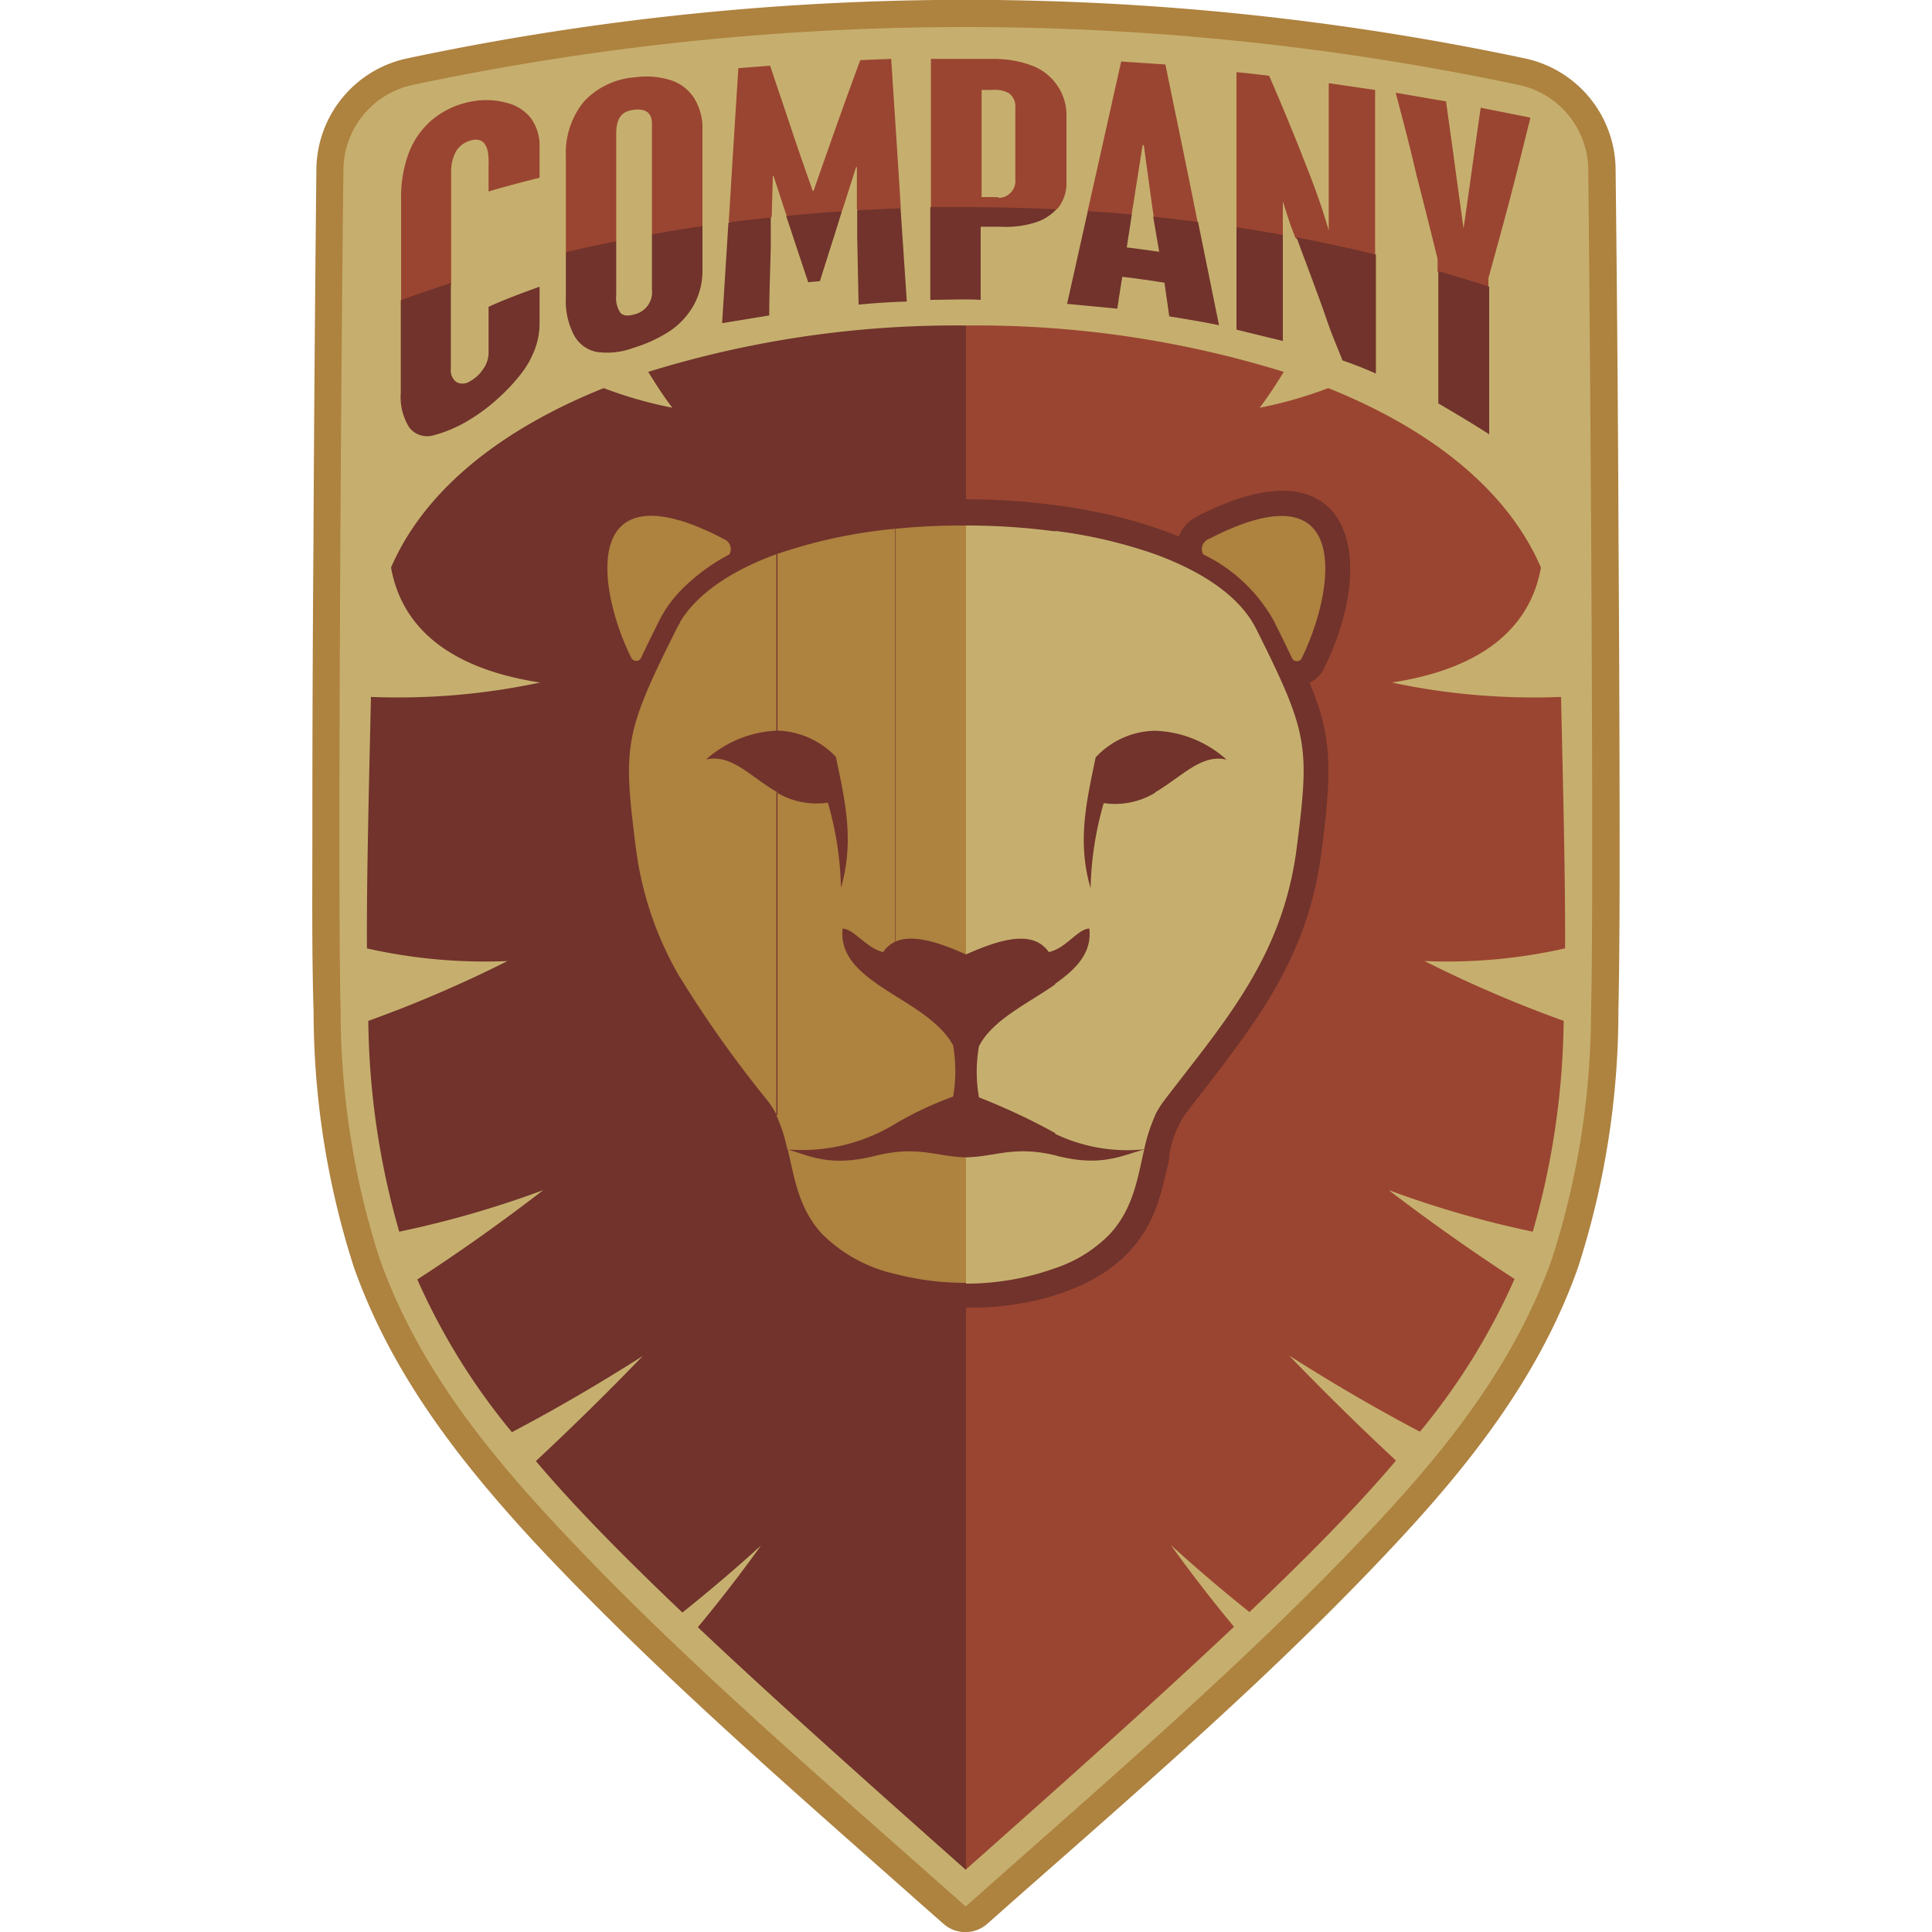
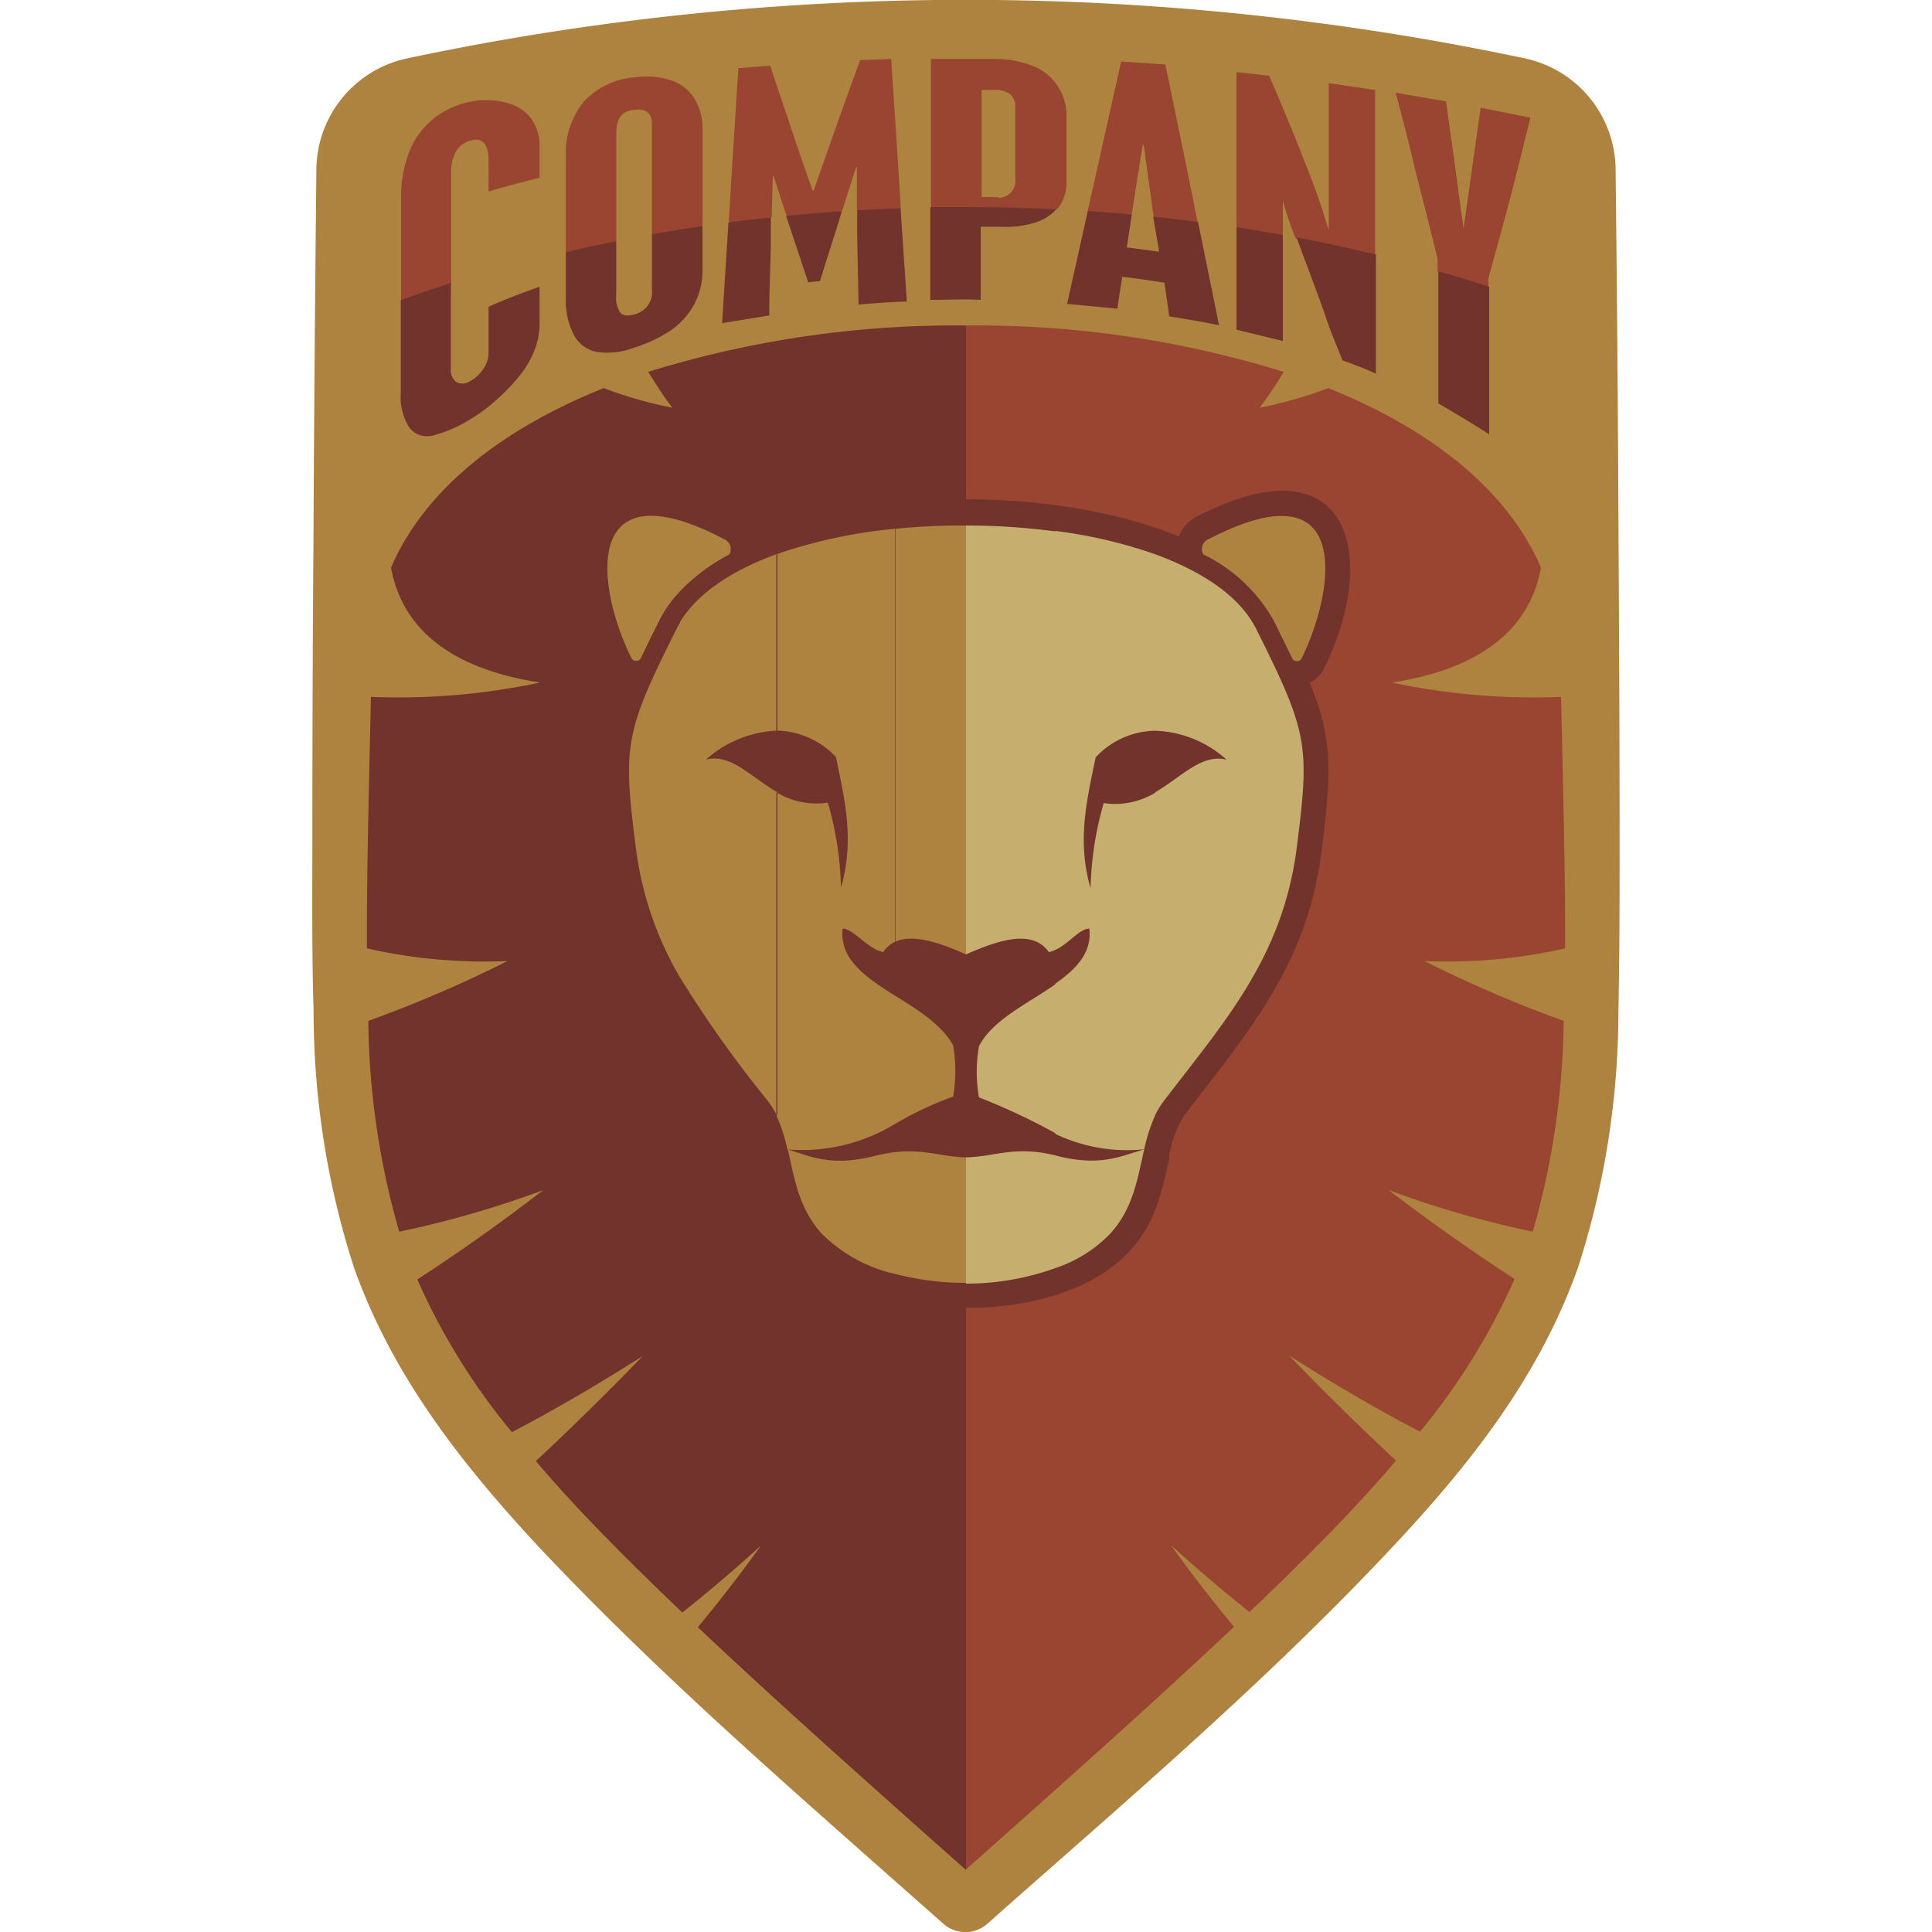
<svg xmlns="http://www.w3.org/2000/svg" viewBox="0 0 125 125">
  <defs>
    <style>.cls-1{fill:#fff;opacity:0;}.cls-2{fill:#ae823f;}.cls-2,.cls-3,.cls-4,.cls-5{fill-rule:evenodd;}.cls-3{fill:#c6af6e;}.cls-4,.cls-7{fill:#71332c;}.cls-5,.cls-6{fill:#9a4531;}</style>
  </defs>
  <title>emblem-logo</title>
  <g id="Layer_2" data-name="Layer 2">
    <g id="Layer_1-2" data-name="Layer 1">
      <rect class="cls-1" width="125" height="125" />
      <path class="cls-2" d="M20.47,11a7.41,7.41,0,0,1,5.91-7.23,174.46,174.46,0,0,1,72.24,0A7.41,7.41,0,0,1,104.53,11q.14,12.08.19,24.16.06,9.33.07,18.66c0,3.87,0,7.79-.08,11.65A54.07,54.07,0,0,1,102.1,82c-2.44,6.91-6.84,12.56-11.79,17.86-7.76,8.32-16.45,15.8-25,23.34l-1.42,1.26a2.14,2.14,0,0,1-2.86,0l-1.52-1.34c-8.48-7.52-17.13-15-24.86-23.26C29.74,94.55,25.34,88.9,22.9,82a54.07,54.07,0,0,1-2.61-16.51c-.12-3.86-.08-7.78-.08-11.65q0-9.33.07-18.66Q20.34,23.1,20.47,11Z" />
-       <path class="cls-3" d="M102.76,11c.16,14.82.37,48,.18,54.39a52.43,52.43,0,0,1-2.51,16C98.07,88.07,93.79,93.53,89,98.64c-7.6,8.14-16.49,15.82-24.84,23.22l-1.68,1.49-1.77-1.57c-8.33-7.38-17.18-15-24.75-23.14-4.77-5.11-9.06-10.57-11.41-17.24a52.43,52.43,0,0,1-2.51-16c-.19-6.42,0-39.57.18-54.39a5.66,5.66,0,0,1,4.51-5.52,172.73,172.73,0,0,1,71.5,0A5.66,5.66,0,0,1,102.76,11Z" />
      <path class="cls-4" d="M24,45.09c-.14,6.33-.28,11.65-.26,16.27a34.59,34.59,0,0,0,9.09.82,80.9,80.9,0,0,1-9,3.87,51.06,51.06,0,0,0,2,13.64A65.07,65.07,0,0,0,35.15,77Q31.06,80.15,27,82.78a42.21,42.21,0,0,0,6.12,9.88q4.17-2.19,8.47-4.93-3.43,3.55-6.92,6.8c2.54,3,5.66,6.16,9.48,9.8,1.69-1.35,3.39-2.79,5.09-4.34q-2,2.78-4.09,5.29c4.7,4.44,10.41,9.55,17.34,15.7L75.36,57.67,62.5,21.06a67.15,67.15,0,0,0-20.56,3c.5.81,1,1.59,1.56,2.32a27.14,27.14,0,0,1-4.44-1.27c-6.5,2.61-11.55,6.49-13.76,11.61.73,4.06,4,6.57,9.64,7.44A44,44,0,0,1,24,45.09Z" />
      <path class="cls-5" d="M101,45.09c.14,6.33.28,11.65.26,16.27a34.59,34.59,0,0,1-9.09.82,80.9,80.9,0,0,0,9,3.87,51.47,51.47,0,0,1-2,13.64A65.07,65.07,0,0,1,89.85,77q4.09,3.12,8.14,5.75a42.21,42.21,0,0,1-6.12,9.88q-4.17-2.19-8.47-4.93,3.43,3.55,6.92,6.8c-2.54,3-5.66,6.16-9.48,9.8-1.69-1.35-3.39-2.79-5.09-4.34q2,2.78,4.09,5.29c-4.7,4.44-10.41,9.55-17.34,15.7V21.06a67.15,67.15,0,0,1,20.56,3c-.5.81-1,1.59-1.56,2.32a27.14,27.14,0,0,0,4.44-1.27c6.5,2.61,11.55,6.49,13.76,11.61-.73,4.06-4,6.57-9.64,7.44A44,44,0,0,0,101,45.09Z" />
      <path class="cls-4" d="M76.27,34.71a2.4,2.4,0,0,1,1.21-1.31c9.8-5.06,11.85,2.49,8.16,9.89a2,2,0,0,1-.91.89c1.43,3.42,1.47,5.46.78,10.87-.94,7.32-4.58,11.5-8.86,17.08a6.78,6.78,0,0,0-1,2.6l0,.25c-.52,2.25-.88,4.13-2.54,5.94-2.29,2.51-6.19,3.53-9.57,3.68l0,0H60.88v-.07c-3.22-.26-6.76-1.29-8.9-3.64-1.73-1.88-2-3.82-2.59-6.19l0-.13a6.4,6.4,0,0,0-1-2.47c-4.28-5.58-7.92-9.76-8.86-17.08-.69-5.41-.65-7.45.78-10.87a1.92,1.92,0,0,1-.91-.89c-3.68-7.4-1.64-15,8.16-9.89a2.4,2.4,0,0,1,1.21,1.31C56.54,31.51,68.47,31.51,76.27,34.71Z" />
      <path class="cls-2" d="M62.5,61.75c-1.83-.82-3.46-1.31-4.56-.83V34.21A43.1,43.1,0,0,1,62.5,34L69.26,50,62.5,61.75Zm-4.56,2.69c1.48.92,3,1.86,3.73,3.2a9.93,9.93,0,0,1,0,3.31,22.06,22.06,0,0,0-3.73,1.75V64.44Zm0,18V74.54c1.86-.21,3,.31,4.56.34l2.41,4L62.5,83a18,18,0,0,1-4.56-.57ZM77.85,35.87a.7.7,0,0,1,.37-1c9.32-4.82,8.2,3.23,6,7.72a.34.34,0,0,1-.31.19.33.33,0,0,1-.31-.19c-.35-.73-.74-1.53-1.19-2.43A10.39,10.39,0,0,0,77.85,35.87ZM57.94,60.92a1.91,1.91,0,0,0-.8.68c-1.07-.24-1.88-1.49-2.62-1.52-.23,2,1.54,3.18,3.42,4.36V72.7a11.6,11.6,0,0,1-7,1.67,10.11,10.11,0,0,0-.71-2.2V51.26a5,5,0,0,0,3.33.67,21.06,21.06,0,0,1,.85,5.51c.86-3,.3-5.5-.33-8.47a5.41,5.41,0,0,0-3.85-1.7V35.86a33.08,33.08,0,0,1,7.68-1.65V60.92Zm0,13.62a10.08,10.08,0,0,0-1.43.27c-2.8.68-4.06,0-5.54-.44.43,1.84.69,3.8,2.21,5.46a9.72,9.72,0,0,0,4.76,2.6Zm-7.68-2.37a5.81,5.81,0,0,0-.63-1A74.23,74.23,0,0,1,44,63.24v-23c1.16-1.9,3.43-3.37,6.3-4.41V47.27a7.38,7.38,0,0,0-4.62,1.87c1.66-.39,2.9,1.15,4.62,2.12V72.17ZM44,38.25a12.59,12.59,0,0,1,3.19-2.38.7.7,0,0,0-.37-1A16.89,16.89,0,0,0,44,33.67Zm0,25a22,22,0,0,1-2.86-8.39c-.84-6.61-.75-7.41,2.61-14.13a5.05,5.05,0,0,1,.25-.45v23Zm0-29.57c-6.23-1.83-5.13,4.92-3.15,8.89a.35.35,0,0,0,.32.19.32.32,0,0,0,.3-.19c.35-.73.74-1.53,1.19-2.43A8,8,0,0,1,44,38.25Z" />
      <path class="cls-3" d="M81.29,40.72c3.36,6.72,3.45,7.52,2.61,14.12-.9,7.06-4.65,11.23-8.53,16.3a6.11,6.11,0,0,0-.63,1V51.26c1.72-1,3-2.51,4.62-2.11a7.24,7.24,0,0,0-4.62-1.87V35.86C77.84,37,80.24,38.6,81.29,40.72ZM74.74,72.16a11.08,11.08,0,0,0-.71,2.2,10.77,10.77,0,0,1-5.76-1V63.65c1.35-.95,2.39-2,2.21-3.57-.64,0-1.34,1-2.21,1.38V34.35a31.31,31.31,0,0,1,6.47,1.51V47.28A5.36,5.36,0,0,0,70.89,49c-.63,3-1.19,5.5-.33,8.47a21.48,21.48,0,0,1,.85-5.51,5,5,0,0,0,3.33-.67v20.9Zm-6.47,9.89a8.83,8.83,0,0,0,3.55-2.22c1.52-1.66,1.78-3.62,2.21-5.46-1.48.4-2.74,1.12-5.54.44l-.22-.06Zm0-8.74A41.52,41.52,0,0,0,63.34,71a9.43,9.43,0,0,1,0-3.31c.88-1.72,3.17-2.76,4.93-4v9.66Zm0-11.85a2.21,2.21,0,0,1-.41.14c-1-1.42-3-.9-5.36.15V34a43.8,43.8,0,0,1,5.77.38V61.46Zm0,13.29v7.3a17,17,0,0,1-5.77,1V74.88C64.42,74.84,65.61,74.11,68.27,74.75Z" />
      <path class="cls-6" d="M64.6,14v-1.2a1.09,1.09,0,0,0,1.09-1.21V7a1.09,1.09,0,0,0-.36-.93,1.68,1.68,0,0,0-.73-.25v-2a6.7,6.7,0,0,1,2.18.43,3.39,3.39,0,0,1,1.61,1.26A3.35,3.35,0,0,1,69,7.43v4.35a2.6,2.6,0,0,1-.5,1.62l-.12.14c-1.25.13-2.49.33-3.74.41Zm9.32-4.58c-.17,1.11-.35,2.21-.52,3.32-.06.4-.13.79-.19,1.19a2.3,2.3,0,0,1-2.85-.22l.41-1.82,1.77-7.91,2.86.19c.57,2.77,1.15,5.56,1.72,8.37l.37,1.86c-.73.52-1.62.59-2.84-.33l-.17-1.2L74,9.37ZM80,4.67c.7.06,1.4.15,2.11.23.44,1,.83,1.93,1.16,2.73s.64,1.55.88,2.17.48,1.21.7,1.79.42,1.13.6,1.66.35,1.1.52,1.65h0V5.38l3,.44V16.48c-1.41,1.08-3.11.9-5.17-1.12-.11-.29-.22-.57-.31-.82-.17-.51-.33-1-.49-1.52h0V15.2a2,2,0,0,1-3-.5v-10ZM90.3,6l3.26.56c.18,1.34.38,2.7.56,4.06s.38,2.76.57,4.16l0,0c.19-1.28.37-2.57.55-3.86s.37-2.63.56-3.95l3.22.64c-.46,1.84-.9,3.64-1.36,5.39s-.91,3.36-1.36,5v.56c-1,.36-2,.88-3.29-1v-.81q-.69-2.81-1.38-5.49C91.22,9.48,90.76,7.73,90.3,6ZM34.91,11.5c-1.11.28-2.2.56-3.3.89V10.85a.4.4,0,0,1,0-.11,3,3,0,0,0,0-.35c0-1-.35-1.49-1.08-1.32a1.62,1.62,0,0,0-1,.68,2.7,2.7,0,0,0-.34,1.45v7.18a2.22,2.22,0,0,1-3.24,1.11v-6.7a8,8,0,0,1,.54-3,5.23,5.23,0,0,1,1.58-2.13A5.53,5.53,0,0,1,30.5,6.57a5,5,0,0,1,2.31.09,2.83,2.83,0,0,1,1.55,1,3,3,0,0,1,.55,1.84v2ZM64.6,3.82v2a3.64,3.64,0,0,0-.48,0h-.61v6.93l.74,0a2,2,0,0,0,.35,0V14a10.42,10.42,0,0,1-4.37-.53V3.81c1.33,0,2.66,0,4,0l.37,0ZM39.87,8.69v6.92c-1.1,1.62-2.19,1.24-3.26.71V10.13a5.27,5.27,0,0,1,1.17-3.56A5,5,0,0,1,41.11,5a5.22,5.22,0,0,1,2.32.2,2.79,2.79,0,0,1,1.5,1.18,3.68,3.68,0,0,1,.52,2v6.26a3.6,3.6,0,0,1-3.27.53V8c0-.71-.41-1-1.22-.89s-1.09.63-1.09,1.56Zm7.9-4.28,2.06-.16c.45,1.37.92,2.73,1.37,4.09s.92,2.69,1.38,4h.06q.75-2.15,1.5-4.26c.5-1.4,1-2.8,1.52-4.19l2-.08.51,7.83.11,1.79a2.66,2.66,0,0,1-2.84.13l0-2.75h-.05l-.9,2.82a3,3,0,0,1-3.61.3c-.28-.84-.55-1.69-.83-2.54H50l-.07,2.63a2.46,2.46,0,0,1-2.78.32l.11-1.75C47.42,9.9,47.6,7.15,47.77,4.41Z" />
      <path class="cls-7" d="M29.17,18.38v5.48a.94.94,0,0,0,.36.86.85.85,0,0,0,.89-.06,2.38,2.38,0,0,0,.86-.81,1.81,1.81,0,0,0,.33-1v-3c1.1-.5,2.19-.9,3.3-1.3v2.36a4.74,4.74,0,0,1-.31,1.7,6,6,0,0,1-.93,1.63,12.14,12.14,0,0,1-1.45,1.54,11.4,11.4,0,0,1-1.86,1.39,8.56,8.56,0,0,1-2.33,1,1.46,1.46,0,0,1-1.55-.51,3.7,3.7,0,0,1-.55-2.24v-6q1.59-.57,3.24-1.11Zm67.18.17c-1.08-.35-2.18-.69-3.29-1v8.55c1.09.64,2.19,1.29,3.29,2V18.55Zm-7.29-2.07c-1.69-.41-3.42-.79-5.17-1.12l.17.47c.17.48.45,1.2.8,2.15s.7,1.88,1,2.77.68,1.75,1,2.57c.71.24,1.44.53,2.16.85V16.48ZM83,15.2c-1-.18-2-.34-3-.5v6.63l3,.73V15.2Zm-5.55-.85c-.94-.12-1.88-.23-2.84-.33L75,16.29c-.7-.1-1.4-.2-2.1-.28l.33-2.13c-.94-.09-1.89-.16-2.85-.22l-1.34,6,3.25.31c.1-.68.21-1.37.32-2.06.91.1,1.82.24,2.73.38.1.73.21,1.45.31,2.18,1.07.17,2.14.35,3.22.57l-1.36-6.7Zm-9.15-.81c-1.93-.09-3.87-.14-5.84-.14l-2.27,0v6c1.08,0,2.17-.06,3.26,0V14.67l1.26,0A6.42,6.42,0,0,0,67,14.39a3.1,3.1,0,0,0,1.35-.85Zm-10-.07-2.84.13,0,1.68.09,4.43c1-.1,2.08-.17,3.12-.2-.13-2-.27-4-.4-6Zm-3.83.2c-1.21.08-2.42.18-3.61.3l.3.89c.37,1.13.75,2.26,1.13,3.4l.76-.07c.38-1.23.78-2.46,1.16-3.68l.26-.84Zm-4.56.4c-.93.09-1.86.2-2.78.32l-.41,6.52,3.05-.5c0-1.5.07-3,.1-4.49,0-.61,0-1.24,0-1.85Zm-4.46.56c-1.1.16-2.19.34-3.27.53v3.57a1.47,1.47,0,0,1-1.1,1.6c-.43.13-.74.11-.93-.08a1.7,1.7,0,0,1-.28-1.15V15.61c-1.1.22-2.19.45-3.26.71v2.93a4.78,4.78,0,0,0,.51,2.4,2.12,2.12,0,0,0,1.49,1.12A4.8,4.8,0,0,0,41,22.5a9,9,0,0,0,2.38-1.11,4.91,4.91,0,0,0,1.54-1.71,4.63,4.63,0,0,0,.53-2.19Z" />
    </g>
  </g>
</svg>